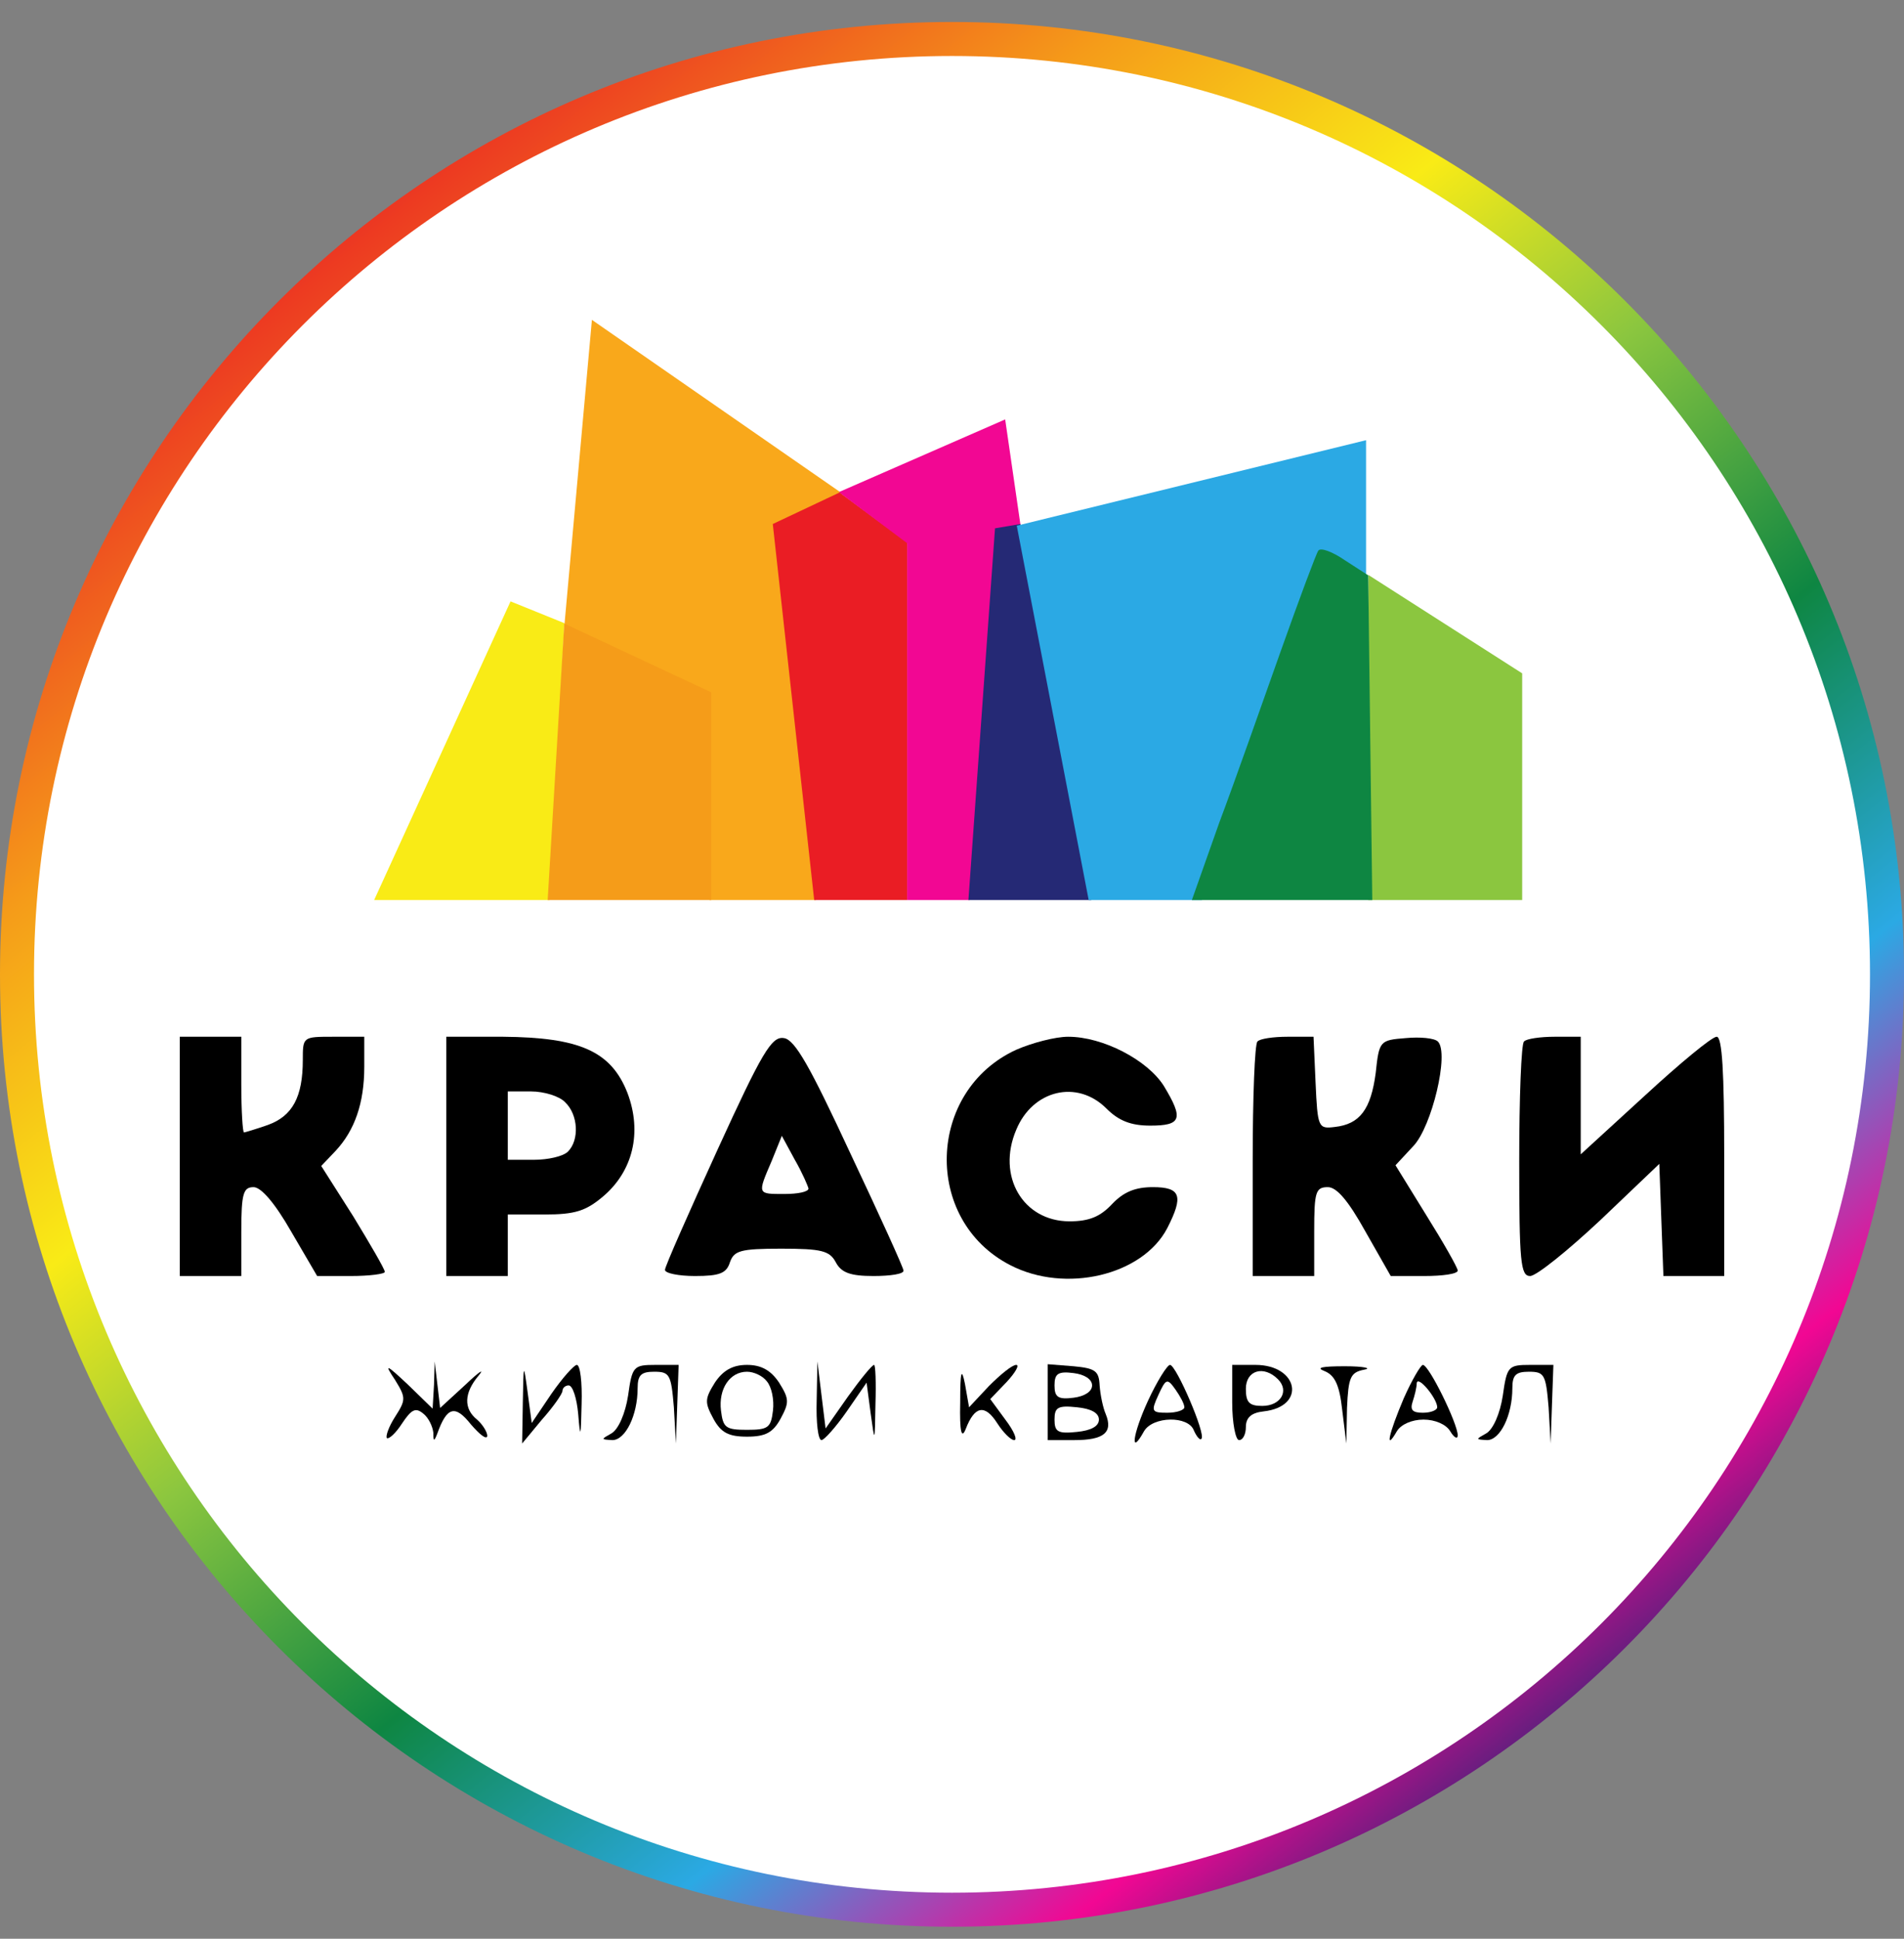
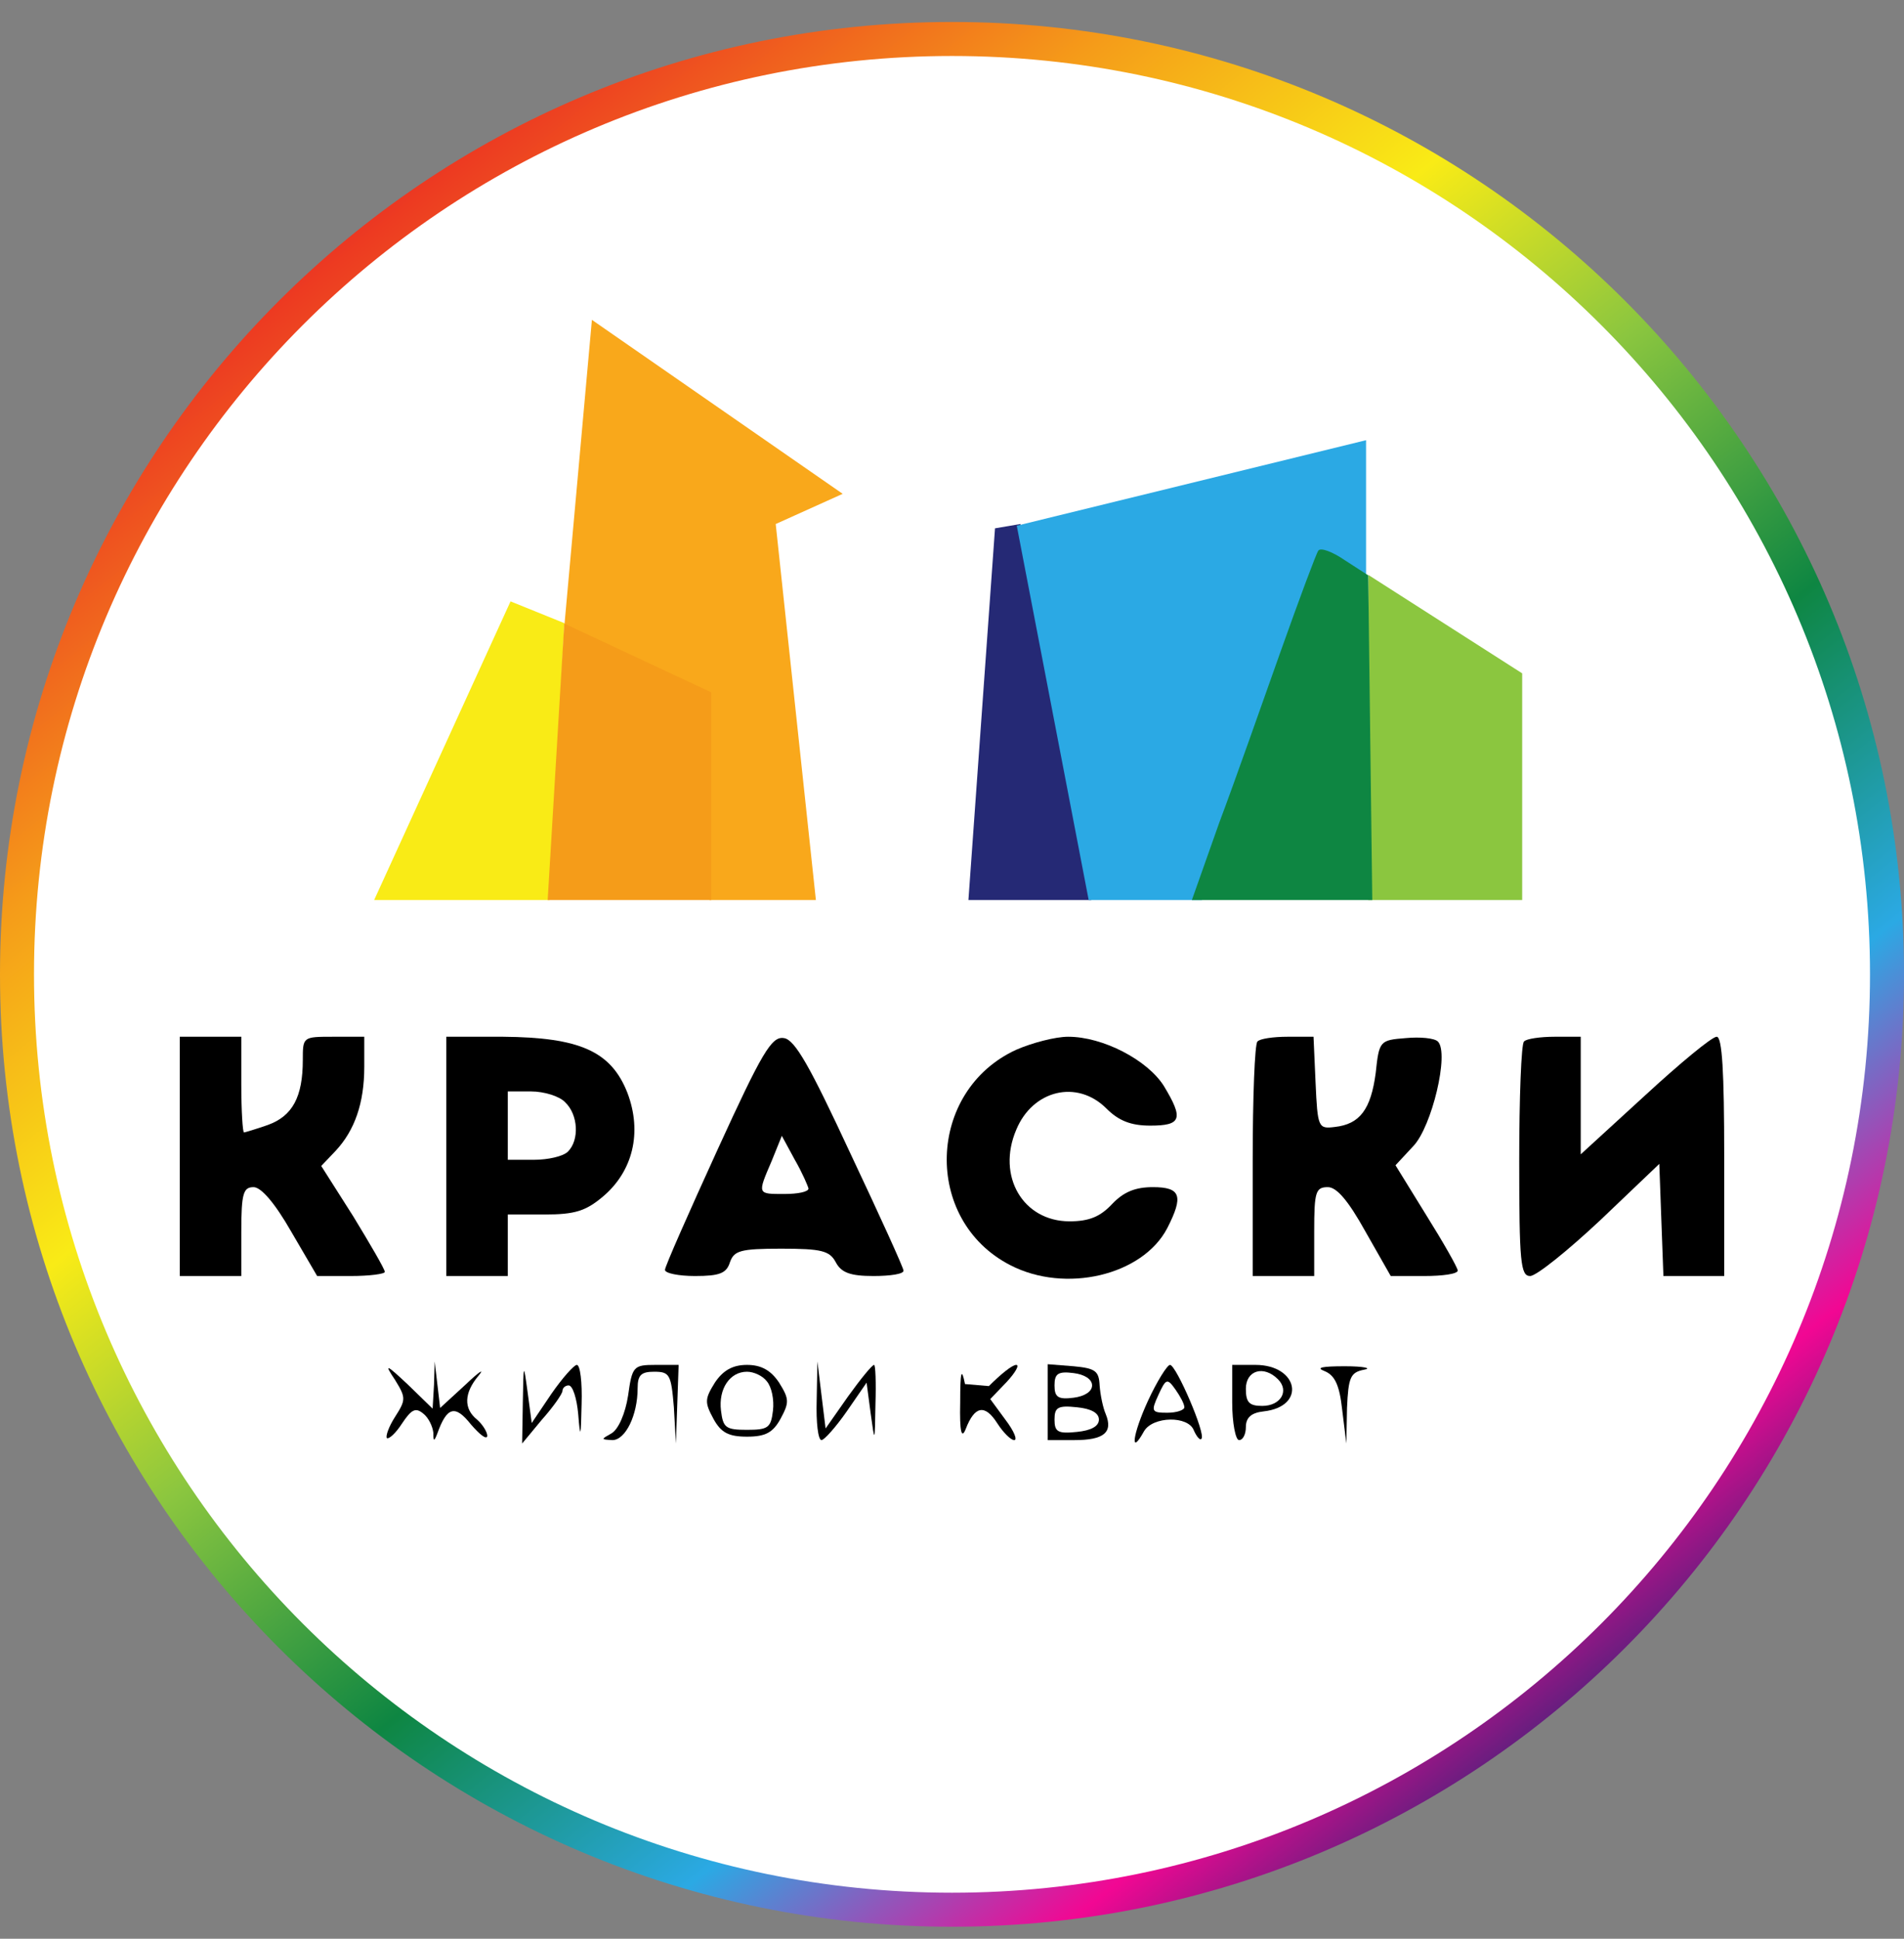
<svg xmlns="http://www.w3.org/2000/svg" width="56" height="57" viewBox="0 0 56 57" fill="none">
  <rect x="0" y="0" width="56" height="57" fill="#808080" stroke="none" />
  <g clip-path="url(#clip0_612_124)">
    <path d="M28 1.146C43.188 1.146 55.5 13.459 55.5 28.646C55.5 43.834 43.188 56.147 28 56.147C12.812 56.147 0.5 43.834 0.5 28.646C0.5 13.459 12.812 1.146 28 1.146Z" fill="white" stroke="url(#paint0_linear_612_124)" />
    <path d="M16.6 18.387L17.409 9.404L24.785 14.519L22.815 15.407L23.997 26.462H20.867V20.353L16.6 18.387Z" fill="#F9A81B" />
-     <path d="M24.694 14.479L22.729 15.406L23.947 26.462H26.68V15.941L24.694 14.479Z" fill="#EA1D24" />
-     <path d="M29.564 12.331L24.673 14.468L26.68 15.97V26.462H28.517L29.307 15.568L30.012 15.419L29.564 12.331Z" fill="#F20793" />
    <path d="M30.012 15.406L29.265 15.533L28.483 26.462H32.097L30.012 15.406Z" fill="#252975" />
    <path d="M40.178 12.942L29.905 15.456L32.02 26.462H35.351L40.178 16.893V12.942Z" fill="#2BA9E4" />
    <path d="M44.77 19.797L40.242 16.901V26.462H44.77V19.797Z" fill="#8BC63F" />
    <path d="M11.004 26.462L15.016 17.681L16.6 18.322L16.166 26.462H11.004Z" fill="#F9EB16" />
    <path d="M20.919 20.355L16.596 18.333L16.108 26.462H20.919V20.355Z" fill="#F59C19" />
    <path d="M38.773 16.191C38.713 16.271 38.211 17.618 37.668 19.146C37.125 20.673 36.321 22.965 35.859 24.191L35.055 26.462H37.708H40.361L40.301 21.698L40.241 16.915L39.557 16.473C39.175 16.211 38.834 16.091 38.773 16.191Z" fill="#0E8642" />
    <path d="M5.288 33.998V37.516H6.192H7.097V36.209C7.097 35.084 7.157 34.903 7.458 34.903C7.679 34.903 8.081 35.365 8.564 36.209L9.328 37.516H10.312C10.875 37.516 11.318 37.455 11.318 37.395C11.318 37.315 10.895 36.591 10.393 35.767L9.448 34.28L9.87 33.837C10.433 33.234 10.714 32.43 10.714 31.365V30.481H9.81C8.906 30.481 8.906 30.481 8.906 31.164C8.906 32.25 8.604 32.812 7.88 33.074C7.539 33.194 7.197 33.295 7.177 33.295C7.137 33.295 7.097 32.651 7.097 31.888V30.481H6.192H5.288V33.998Z" fill="black" />
    <path d="M13.127 33.998V37.516H14.031H14.935V36.611V35.707H16.021C16.905 35.707 17.227 35.606 17.729 35.184C18.614 34.44 18.895 33.295 18.453 32.129C17.97 30.903 17.046 30.501 14.795 30.481H13.127V33.998ZM16.624 32.41C17.006 32.772 17.046 33.516 16.704 33.858C16.564 33.998 16.121 34.099 15.699 34.099H14.935V33.094V32.089H15.619C16.001 32.089 16.463 32.23 16.624 32.41Z" fill="black" />
    <path d="M21.106 33.797C20.262 35.646 19.558 37.234 19.558 37.335C19.558 37.435 19.96 37.516 20.442 37.516C21.166 37.516 21.367 37.435 21.468 37.114C21.588 36.772 21.769 36.712 22.975 36.712C24.161 36.712 24.402 36.772 24.583 37.114C24.744 37.415 25.005 37.516 25.689 37.516C26.191 37.516 26.593 37.455 26.573 37.355C26.573 37.274 25.869 35.727 25.005 33.898C23.819 31.345 23.377 30.561 23.055 30.521C22.694 30.461 22.412 30.943 21.106 33.797ZM23.779 34.943C23.779 35.043 23.457 35.104 23.076 35.104C22.271 35.104 22.271 35.124 22.694 34.139L22.995 33.395L23.377 34.099C23.598 34.481 23.759 34.862 23.779 34.943Z" fill="black" />
    <path d="M29.89 30.863C27.256 32.069 27.136 35.868 29.709 37.194C31.337 38.039 33.608 37.496 34.331 36.109C34.814 35.164 34.733 34.903 33.909 34.903C33.387 34.903 33.045 35.044 32.703 35.406C32.362 35.767 32.04 35.908 31.457 35.908C30.09 35.908 29.307 34.581 29.89 33.215C30.372 32.049 31.678 31.727 32.543 32.592C32.904 32.953 33.266 33.094 33.829 33.094C34.754 33.094 34.814 32.893 34.231 31.928C33.749 31.165 32.442 30.481 31.417 30.481C31.035 30.481 30.352 30.662 29.89 30.863Z" fill="black" />
    <path d="M36.984 30.622C36.904 30.682 36.844 32.27 36.844 34.139V37.516H37.748H38.653V36.209C38.653 35.043 38.693 34.903 39.055 34.903C39.316 34.903 39.658 35.305 40.16 36.209L40.904 37.516H41.889C42.431 37.516 42.874 37.455 42.874 37.355C42.874 37.274 42.452 36.531 41.949 35.727L41.044 34.26L41.567 33.697C42.11 33.134 42.632 30.963 42.291 30.622C42.19 30.521 41.768 30.481 41.346 30.521C40.582 30.581 40.562 30.601 40.462 31.546C40.321 32.611 39.999 33.053 39.256 33.134C38.773 33.194 38.753 33.154 38.693 31.828L38.633 30.481H37.869C37.447 30.481 37.045 30.541 36.984 30.622Z" fill="black" />
    <path d="M44.823 30.622C44.743 30.682 44.683 32.27 44.683 34.139C44.683 37.114 44.723 37.516 45.004 37.516C45.185 37.516 46.11 36.772 47.075 35.867L48.803 34.219L48.863 35.867L48.924 37.516H49.808H50.712V33.998C50.712 31.506 50.652 30.481 50.491 30.481C50.351 30.481 49.406 31.265 48.381 32.209L46.492 33.938V32.209V30.481H45.728C45.306 30.481 44.884 30.541 44.823 30.622Z" fill="black" />
    <path d="M11.619 40.571C11.941 41.094 11.941 41.154 11.619 41.657C11.438 41.938 11.338 42.219 11.378 42.28C11.438 42.32 11.639 42.139 11.82 41.858C12.101 41.435 12.222 41.375 12.443 41.556C12.604 41.677 12.724 41.938 12.745 42.119C12.745 42.38 12.765 42.4 12.865 42.139C13.146 41.355 13.388 41.295 13.85 41.878C14.111 42.179 14.312 42.34 14.332 42.219C14.332 42.099 14.192 41.878 14.031 41.737C13.629 41.415 13.649 40.953 14.071 40.451C14.272 40.209 14.091 40.33 13.689 40.712L12.945 41.395L12.865 40.712L12.785 40.029L12.765 40.712L12.724 41.415L12.001 40.712C11.338 40.089 11.297 40.089 11.619 40.571Z" fill="black" />
    <path d="M15.377 41.234L15.357 42.44L15.94 41.737C16.282 41.355 16.543 40.973 16.543 40.893C16.543 40.812 16.624 40.732 16.724 40.732C16.845 40.732 16.965 41.114 17.006 41.576C17.066 42.32 17.086 42.28 17.106 41.275C17.126 40.652 17.066 40.129 16.965 40.129C16.885 40.129 16.543 40.511 16.222 40.973L15.639 41.837L15.518 40.933C15.398 40.049 15.398 40.069 15.377 41.234Z" fill="black" />
    <path d="M18.473 41.033C18.392 41.556 18.191 42.018 17.99 42.139C17.669 42.32 17.669 42.32 18.011 42.34C18.392 42.34 18.754 41.616 18.754 40.812C18.754 40.431 18.855 40.33 19.237 40.33C19.699 40.33 19.739 40.41 19.82 41.375L19.88 42.44L19.92 41.275L19.96 40.129H19.277C18.634 40.129 18.593 40.169 18.473 41.033Z" fill="black" />
    <path d="M21.025 40.651C20.724 41.134 20.724 41.234 20.985 41.717C21.206 42.119 21.427 42.239 21.97 42.239C22.513 42.239 22.734 42.119 22.955 41.717C23.216 41.234 23.216 41.134 22.915 40.651C22.674 40.29 22.392 40.129 21.97 40.129C21.548 40.129 21.267 40.29 21.025 40.651ZM22.553 40.611C22.694 40.772 22.774 41.154 22.734 41.475C22.674 41.978 22.593 42.038 21.97 42.038C21.347 42.038 21.267 41.978 21.206 41.475C21.126 40.832 21.468 40.33 21.97 40.33C22.171 40.33 22.432 40.45 22.553 40.611Z" fill="black" />
    <path d="M24.02 41.174C24 41.817 24.061 42.34 24.161 42.34C24.241 42.34 24.583 41.958 24.905 41.496L25.488 40.651L25.608 41.556C25.729 42.44 25.729 42.44 25.749 41.275C25.769 40.651 25.749 40.129 25.709 40.129C25.648 40.129 25.307 40.551 24.945 41.053L24.282 41.998L24.161 41.013L24.041 40.028L24.02 41.174Z" fill="black" />
-     <path d="M28.241 41.234C28.221 42.099 28.281 42.32 28.402 42.018C28.663 41.335 28.965 41.275 29.326 41.837C29.507 42.119 29.729 42.34 29.829 42.34C29.93 42.34 29.829 42.079 29.568 41.737L29.125 41.134L29.608 40.631C29.869 40.35 29.99 40.129 29.889 40.129C29.769 40.129 29.427 40.41 29.085 40.752L28.502 41.375L28.382 40.692C28.281 40.189 28.241 40.31 28.241 41.234Z" fill="black" />
+     <path d="M28.241 41.234C28.221 42.099 28.281 42.32 28.402 42.018C28.663 41.335 28.965 41.275 29.326 41.837C29.507 42.119 29.729 42.34 29.829 42.34C29.93 42.34 29.829 42.079 29.568 41.737L29.125 41.134L29.608 40.631C29.869 40.35 29.99 40.129 29.889 40.129C29.769 40.129 29.427 40.41 29.085 40.752L28.382 40.692C28.281 40.189 28.241 40.31 28.241 41.234Z" fill="black" />
    <path d="M30.814 41.214V42.34H31.598C32.462 42.34 32.743 42.119 32.522 41.576C32.442 41.395 32.362 41.013 32.342 40.732C32.321 40.31 32.221 40.229 31.578 40.169L30.814 40.109V41.214ZM32.12 40.732C32.12 40.913 31.899 41.053 31.578 41.094C31.116 41.154 31.015 41.074 31.015 40.732C31.015 40.39 31.116 40.31 31.578 40.37C31.899 40.41 32.12 40.551 32.12 40.732ZM32.321 41.737C32.321 41.938 32.08 42.059 31.678 42.099C31.116 42.159 31.015 42.099 31.015 41.737C31.015 41.375 31.116 41.315 31.678 41.375C32.08 41.415 32.321 41.536 32.321 41.737Z" fill="black" />
    <path d="M33.769 41.174C33.306 42.179 33.226 42.843 33.648 42.079C33.909 41.636 34.954 41.616 35.115 42.059C35.196 42.239 35.296 42.36 35.336 42.3C35.477 42.179 34.593 40.129 34.412 40.129C34.331 40.129 34.03 40.611 33.769 41.174ZM34.834 41.375C34.834 41.456 34.613 41.536 34.331 41.536C33.869 41.536 33.849 41.496 34.07 41.014C34.291 40.531 34.331 40.511 34.572 40.853C34.713 41.054 34.834 41.275 34.834 41.375Z" fill="black" />
    <path d="M36.241 41.234C36.241 41.837 36.341 42.34 36.442 42.34C36.562 42.34 36.643 42.159 36.643 41.958C36.643 41.677 36.803 41.536 37.165 41.496C38.432 41.355 38.19 40.129 36.924 40.129H36.241V41.234ZM37.587 40.551C37.929 40.893 37.668 41.335 37.125 41.335C36.743 41.335 36.643 41.234 36.643 40.832C36.643 40.29 37.165 40.129 37.587 40.551Z" fill="black" />
    <path d="M38.954 40.31C39.256 40.431 39.397 40.712 39.477 41.456L39.598 42.44L39.618 41.395C39.658 40.491 39.718 40.35 40.12 40.27C40.361 40.23 40.12 40.169 39.557 40.169C38.874 40.169 38.693 40.209 38.954 40.31Z" fill="black" />
-     <path d="M41.286 41.114C40.843 42.159 40.723 42.702 41.085 42.079C41.205 41.878 41.527 41.737 41.869 41.737C42.21 41.737 42.532 41.878 42.653 42.079C42.773 42.28 42.874 42.32 42.874 42.199C42.874 41.858 42.029 40.129 41.849 40.129C41.788 40.129 41.527 40.571 41.286 41.114ZM42.271 41.375C42.271 41.456 42.09 41.536 41.849 41.536C41.547 41.536 41.467 41.456 41.547 41.214C41.607 41.033 41.668 40.792 41.668 40.672C41.688 40.41 42.271 41.114 42.271 41.375Z" fill="black" />
-     <path d="M44.2 41.033C44.12 41.556 43.919 42.018 43.718 42.139C43.396 42.32 43.396 42.32 43.738 42.34C44.12 42.34 44.481 41.616 44.481 40.812C44.481 40.431 44.582 40.33 44.964 40.33C45.426 40.33 45.466 40.41 45.547 41.375L45.607 42.44L45.647 41.275L45.688 40.129H45.004C44.361 40.129 44.321 40.169 44.2 41.033Z" fill="black" />
  </g>
  <defs>
    <linearGradient id="paint0_linear_612_124" x1="11.556" y1="2.864" x2="49.987" y2="50.993" gradientUnits="userSpaceOnUse">
      <stop stop-color="#EA1D24" />
      <stop offset="0.19" stop-color="#F59C19" />
      <stop offset="0.334" stop-color="#F9EB16" />
      <stop offset="0.456" stop-color="#8BC63F" />
      <stop offset="0.605" stop-color="#0E8642" />
      <stop offset="0.755" stop-color="#2BA9E4" />
      <stop offset="0.882" stop-color="#F20793" />
      <stop offset="0.98" stop-color="#252975" />
    </linearGradient>
    <clipPath id="clip0_612_124">
      <rect width="56" height="56" fill="white" transform="translate(0 0.646)" />
    </clipPath>
  </defs>
</svg>